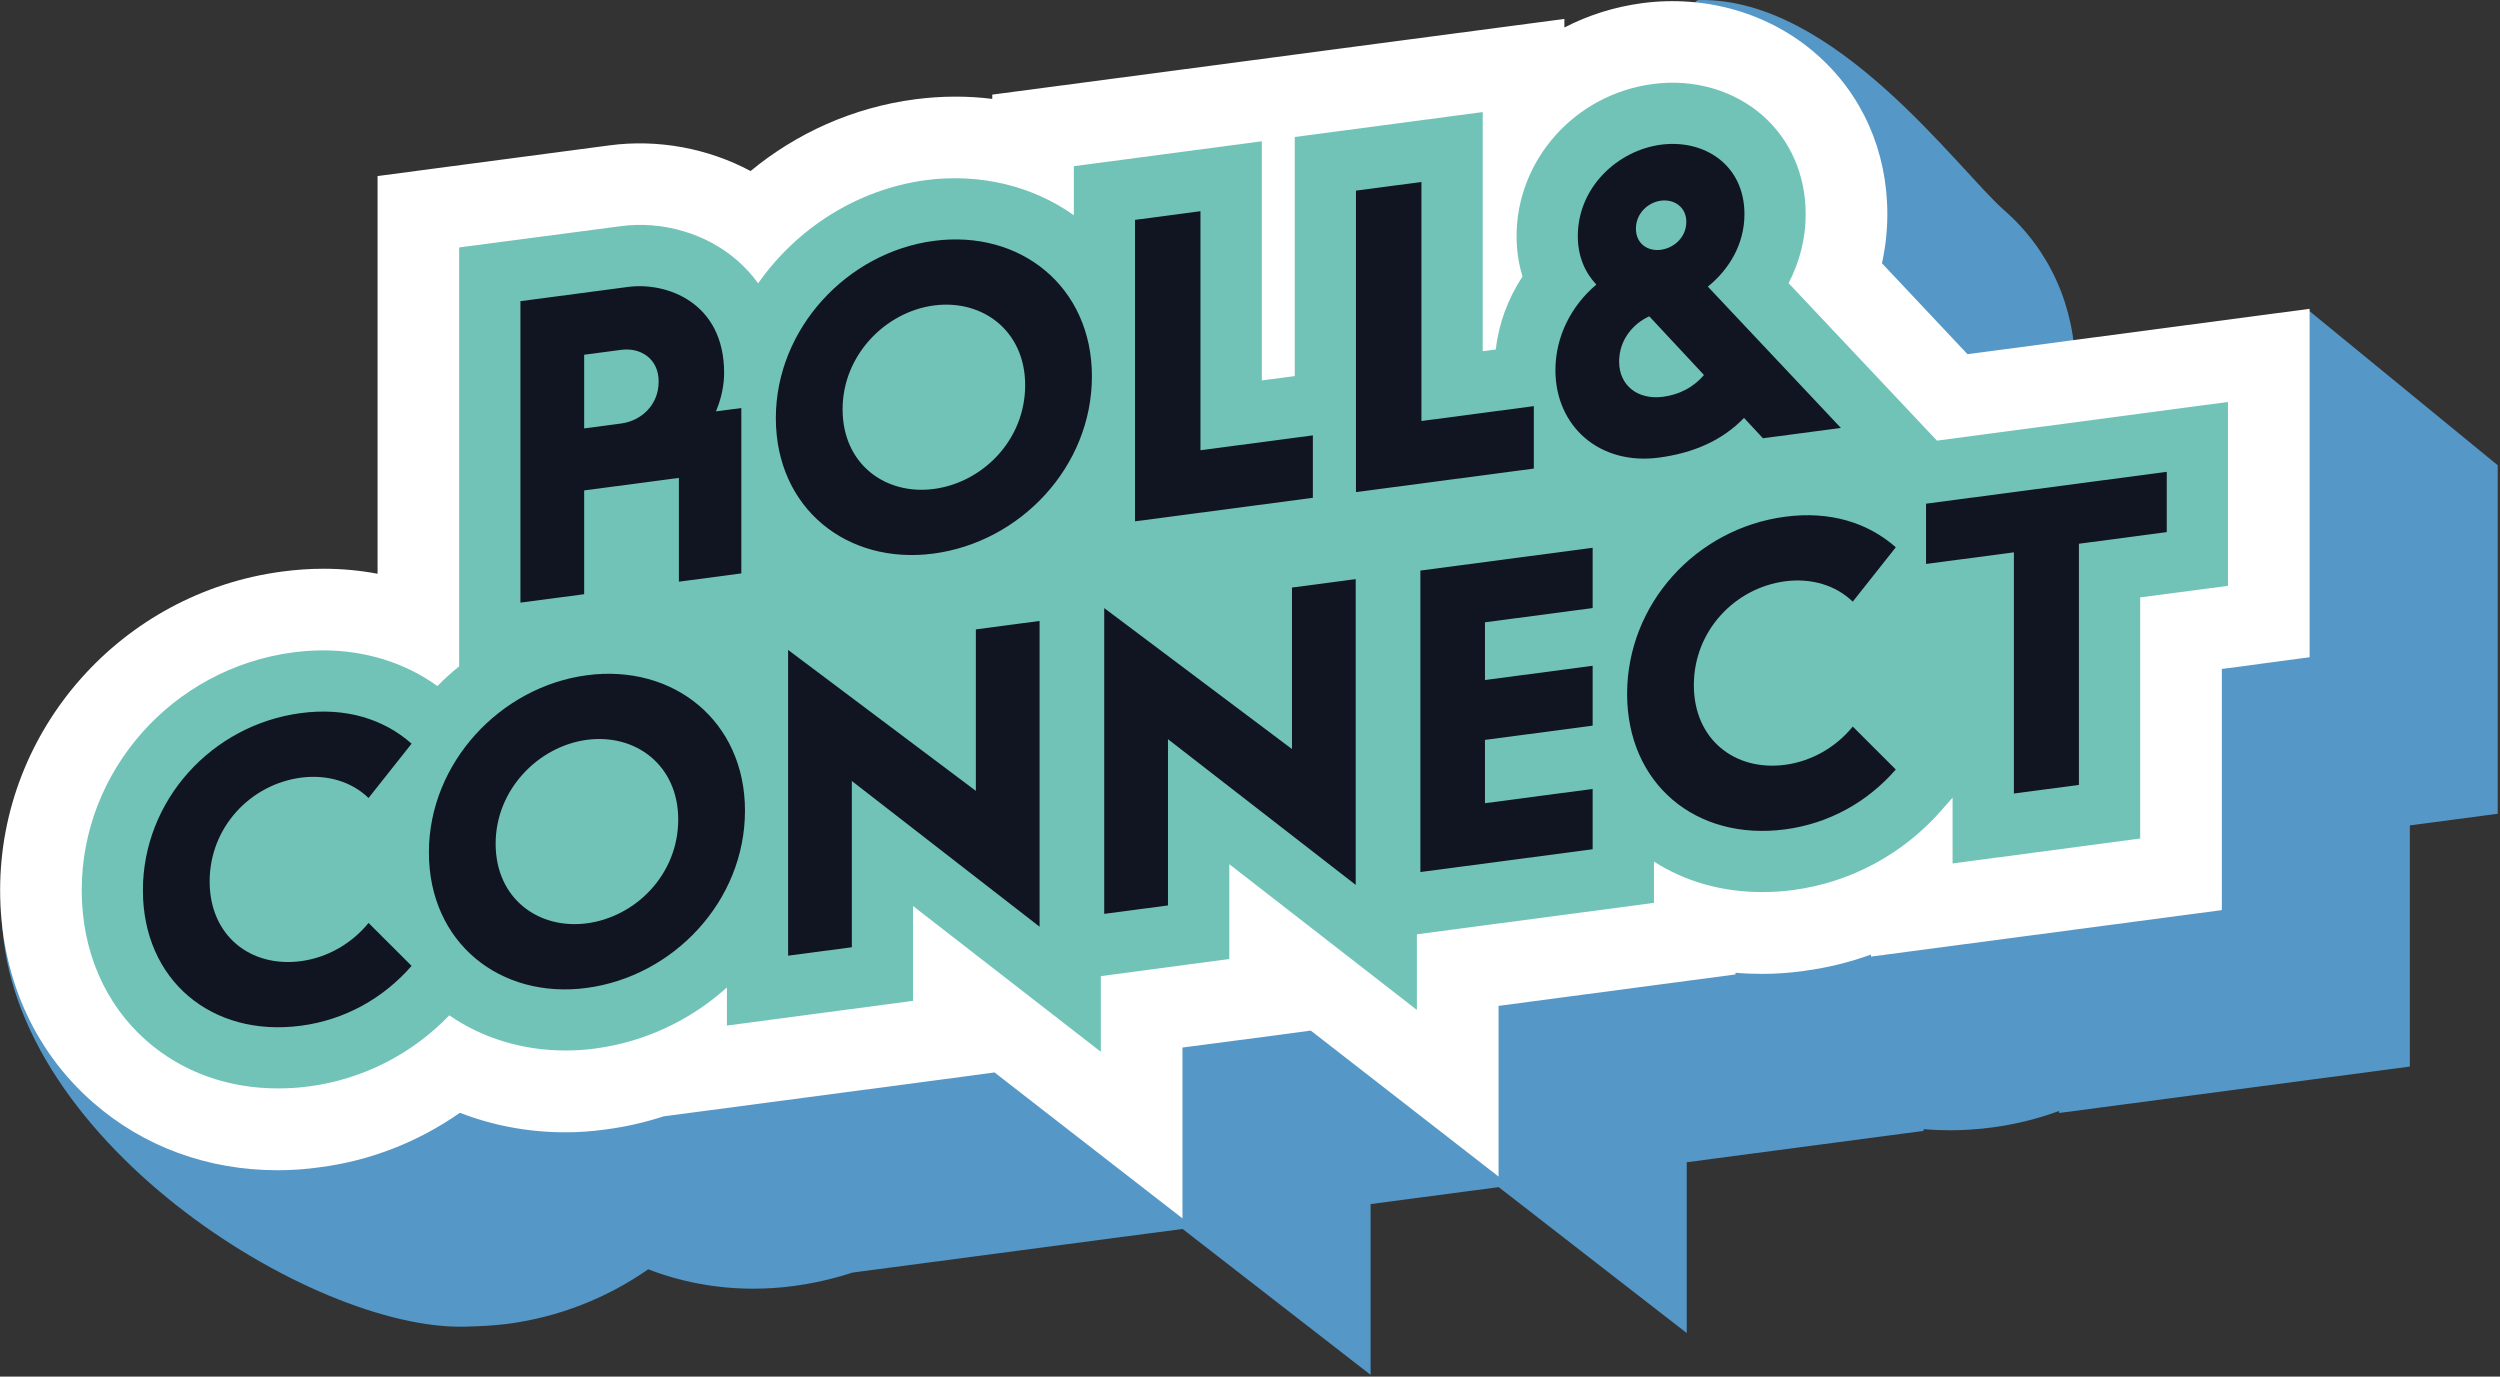
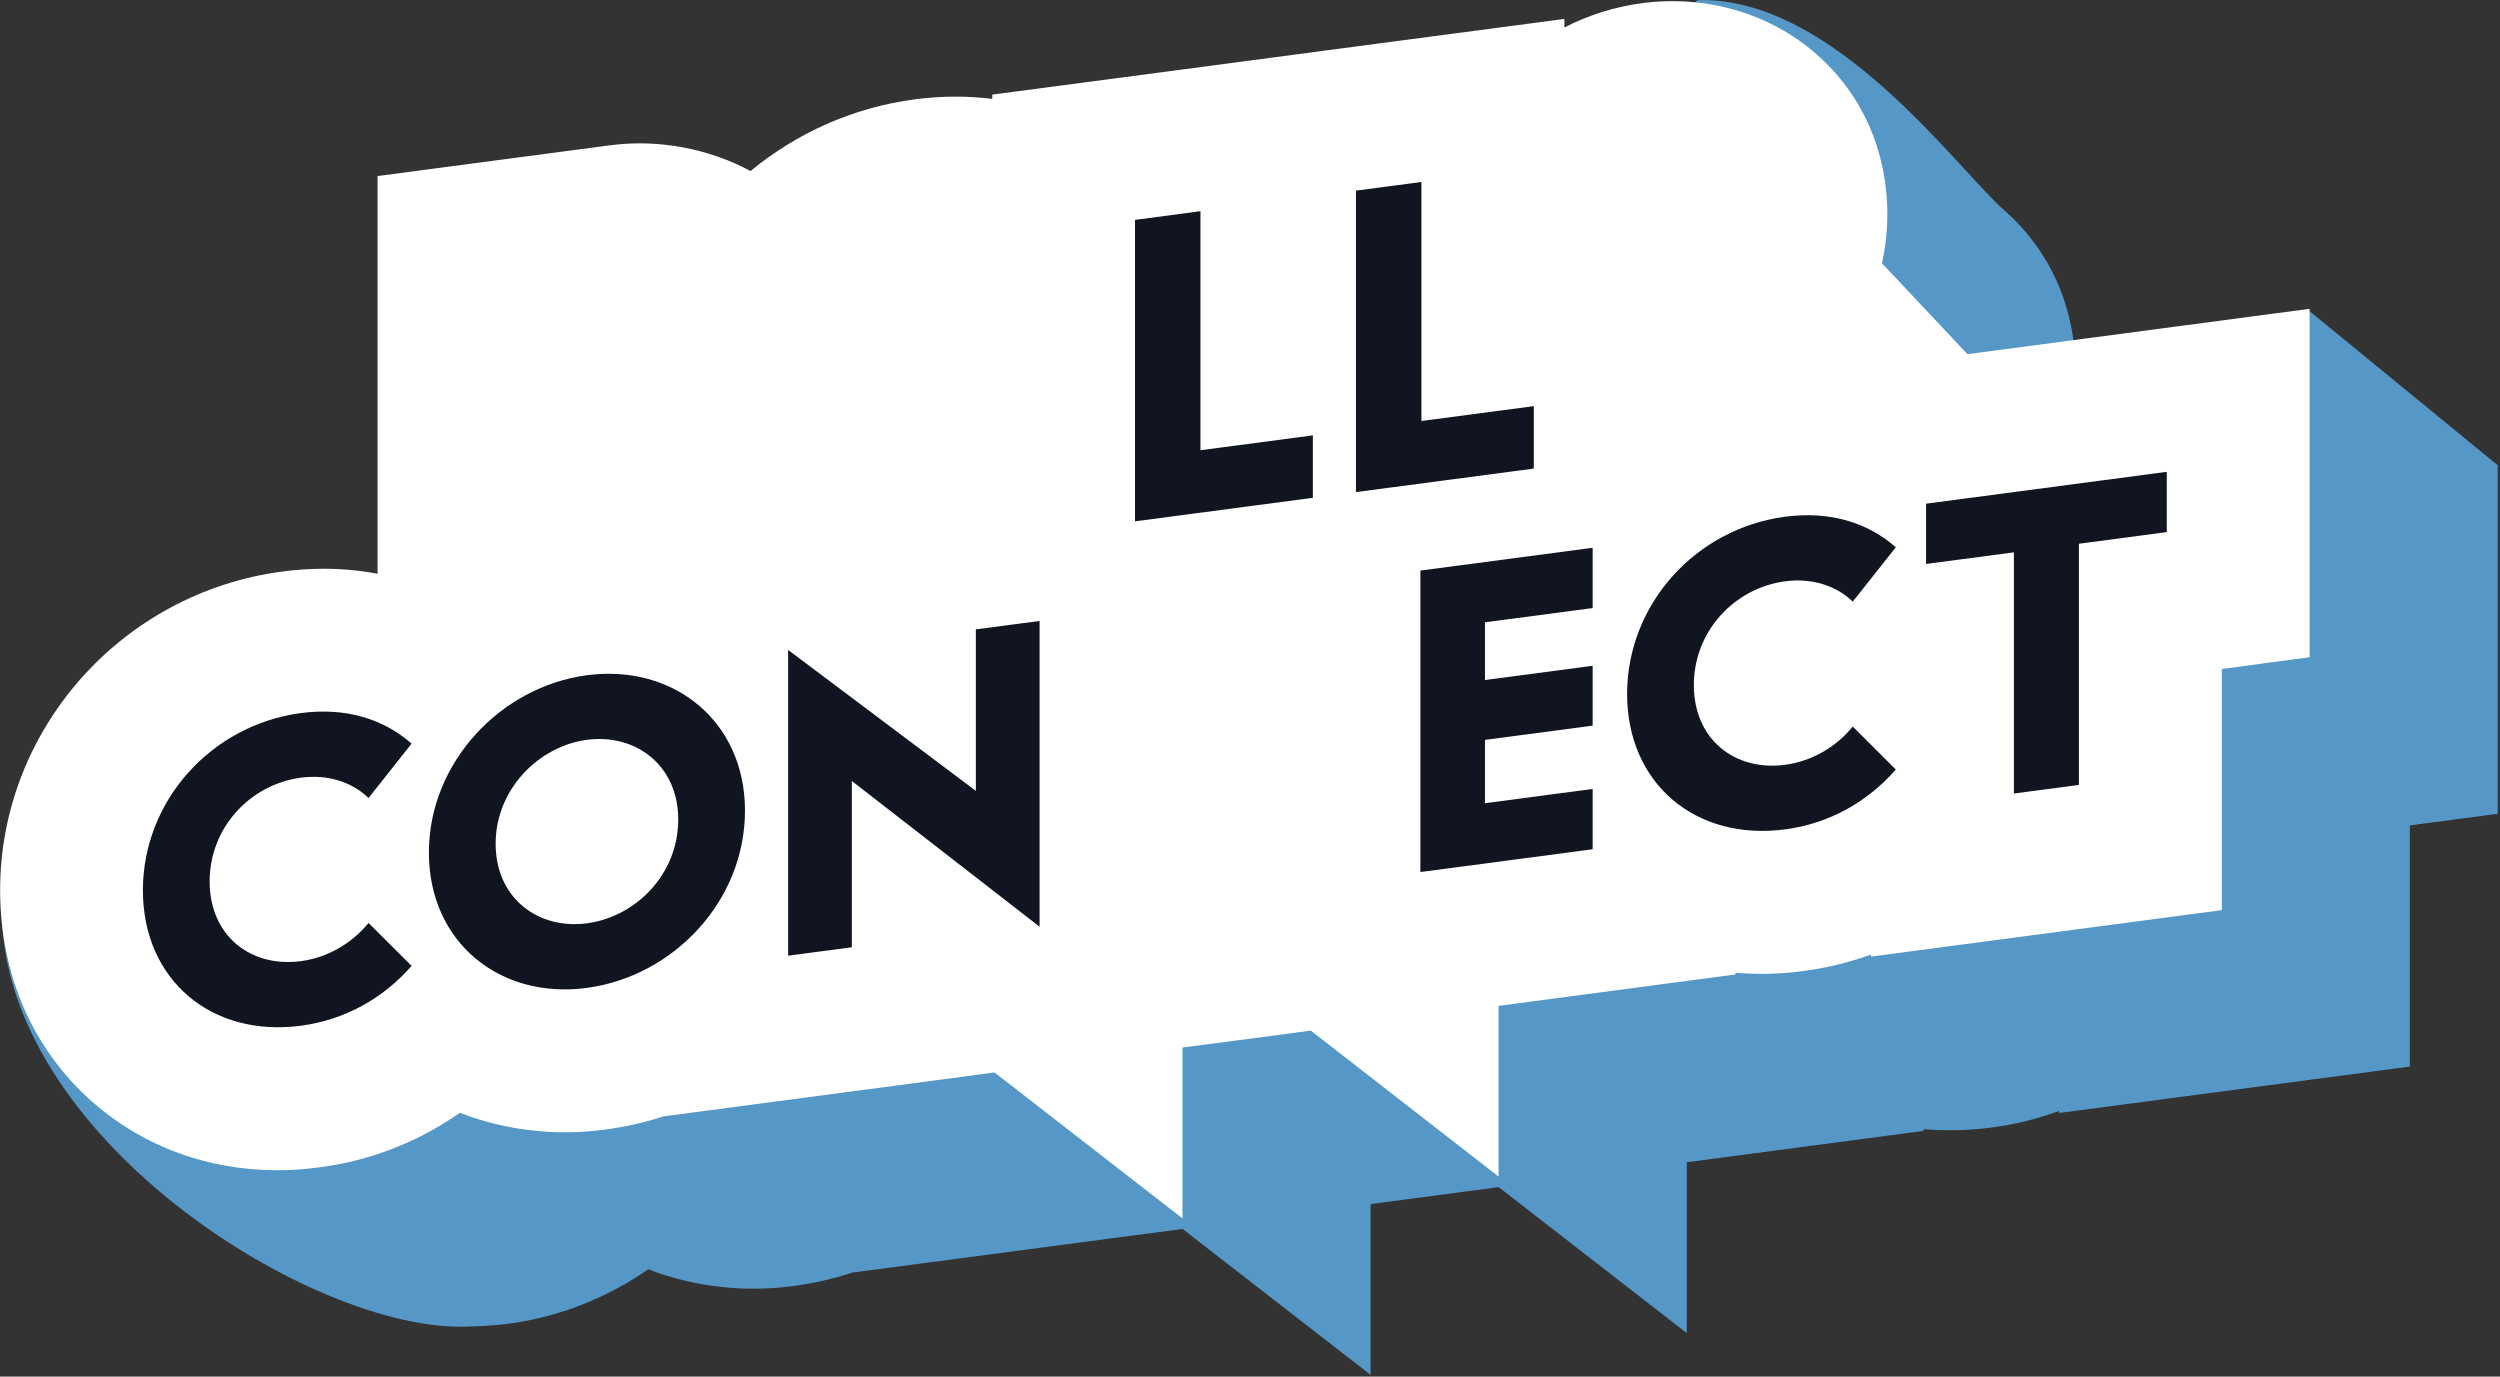
<svg xmlns="http://www.w3.org/2000/svg" width="100%" height="100%" viewBox="0 0 612 337" xml:space="preserve" style="fill-rule:evenodd;clip-rule:evenodd;stroke-linejoin:round;stroke-miterlimit:2;">
  <rect x="0" y="0" width="612" height="337" fill="#333333" stroke="none" />
  <g transform="matrix(1,0,0,1,-2064,-489.713)">
    <g transform="matrix(-2.458,-3.01032e-16,3.01032e-16,-2.458,2675.44,711.736)">
      <path d="M0,43.991L0,9.281L8.752,8.123L8.752,-15.896L43.681,-20.518L43.681,-20.319C45.831,-21.103 48.071,-21.656 50.367,-21.961C51.782,-22.148 53.184,-22.241 54.566,-22.241C55.444,-22.241 56.318,-22.205 57.18,-22.127L57.18,-22.302L80.768,-25.424L80.768,-42.435L99.495,-27.904L102.791,-28.339L112.254,-29.591L112.254,-46.598L130.977,-32.07L134.274,-32.505L134.274,-32.501L163.865,-36.415C165.747,-37.033 167.711,-37.484 169.739,-37.753C171.076,-37.932 172.406,-38.017 173.727,-38.017C177.365,-38.017 180.913,-37.354 184.194,-36.086C188.34,-38.972 193.124,-40.85 198.181,-41.517C199.595,-41.704 200.998,-41.755 202.38,-41.797C217.658,-42.262 248.695,-22.846 248.583,-0.106C248.505,15.881 217.932,15.716 201.912,17.834C200.53,18.017 199.16,18.106 197.811,18.106C195.974,18.106 194.169,17.94 192.417,17.602L192.417,57.218L169.333,60.275C164.471,60.917 159.467,59.962 155.228,57.677C150.545,61.559 144.879,64.067 138.879,64.86C136.29,65.201 133.713,65.209 131.209,64.896L131.209,65.319L109.202,68.23L96.235,69.945L74.228,72.855L74.228,72.026C71.854,73.242 82.324,90.263 79.528,90.319C66.021,90.589 53.774,73.437 49.136,69.372C44.571,65.372 42.059,59.706 42.059,53.413C42.059,51.759 42.238,50.125 42.587,48.531L18.88,59.454L0,43.991Z" style="fill:rgb(85,152,199);fill-rule:nonzero;" />
    </g>
    <g transform="matrix(-2.458,-3.01032e-16,3.01032e-16,-2.458,2629.39,711.098)">
      <path d="M0,59.312L0,24.61L8.74,23.443L8.74,-0.574L43.683,-5.203L43.683,-5C45.831,-5.777 48.072,-6.333 50.368,-6.629C51.775,-6.833 53.183,-6.925 54.553,-6.925C55.442,-6.925 56.331,-6.889 57.182,-6.814L57.182,-6.981L80.774,-10.111L80.774,-27.11L99.477,-12.573L99.495,-12.573L102.773,-13.018L112.254,-14.259L112.254,-31.276L130.975,-16.74L134.271,-17.184L163.9,-21.11L163.918,-21.11C165.788,-21.721 167.733,-22.166 169.733,-22.425C171.066,-22.61 172.399,-22.703 173.714,-22.703C177.362,-22.703 180.936,-22.036 184.214,-20.758C188.343,-23.647 193.12,-25.536 198.176,-26.184C199.583,-26.388 200.99,-26.48 202.379,-26.48C209.305,-26.48 215.712,-24.147 220.767,-19.721C226.73,-14.499 230.008,-7 230.008,1.407C230.008,17.388 217.934,31.036 201.898,33.147C200.509,33.332 199.139,33.424 197.805,33.424C195.972,33.424 194.176,33.258 192.417,32.924L192.417,72.534L169.325,75.589C164.492,76.237 159.492,75.293 155.27,73.034C150.715,76.793 145.086,79.367 138.864,80.181C136.271,80.515 133.697,80.533 131.198,80.218L131.198,80.644L109.199,83.552L96.218,85.274L74.219,88.181L74.219,87.329C71.849,88.551 69.237,89.385 66.46,89.755C60.108,90.588 53.775,88.755 49.127,84.681C44.572,80.7 42.054,75.034 42.054,68.738C42.054,67.071 42.239,65.441 42.591,63.849L34.072,54.794L0,59.312Z" style="fill:white;fill-rule:nonzero;" />
    </g>
    <g transform="matrix(-2.458,-3.01032e-16,3.01032e-16,-2.458,2609.4,677.004)">
-       <path d="M0,36.165L0,17.851L8.74,16.703L8.74,-7.314L27.425,-9.796L27.425,-3.241L28.48,-4.444C32.313,-8.851 37.572,-11.685 43.294,-12.444C44.35,-12.592 45.387,-12.648 46.405,-12.648C50.349,-12.648 54.053,-11.611 57.164,-9.611L57.164,-13.722L80.774,-16.851L80.774,-24.388L99.458,-9.87L99.458,-19.314L112.254,-21.017L112.254,-28.554L130.957,-14.036L130.957,-23.48L149.493,-25.943L149.493,-22.147C153.067,-25.369 157.604,-27.573 162.677,-28.239C163.659,-28.369 164.622,-28.425 165.585,-28.425C169.825,-28.425 173.844,-27.202 177.14,-24.925C180.88,-28.813 185.787,-31.295 191.102,-31.998C192.158,-32.147 193.194,-32.202 194.213,-32.202C199.176,-32.202 203.731,-30.573 207.268,-27.48C211.453,-23.814 213.749,-18.481 213.749,-12.462C213.749,-0.556 204.694,9.629 192.713,11.222C191.695,11.351 190.713,11.425 189.732,11.425C185.51,11.425 181.565,10.203 178.325,7.87C177.64,8.574 176.917,9.222 176.158,9.833L176.158,51.553L160.122,53.664C155.9,54.238 151.511,52.942 148.419,50.22C147.752,49.627 147.03,48.887 146.382,47.979C142.567,53.423 136.549,57.331 129.679,58.257C124.309,58.96 119.031,57.682 114.939,54.757L114.939,59.645L96.218,62.127L96.218,38.313L92.94,38.739L92.94,62.553L74.219,65.034L74.219,41.22L72.922,41.387C72.626,43.979 71.7,46.461 70.256,48.664C70.645,49.924 70.848,51.275 70.848,52.664C70.848,60.293 65.015,66.812 57.275,67.83C53.201,68.367 49.238,67.219 46.35,64.701C43.59,62.275 42.054,58.775 42.054,54.868C42.054,52.461 42.646,50.127 43.757,47.998L28.98,32.313L0,36.165Z" style="fill:rgb(113,195,184);fill-rule:nonzero;" />
-     </g>
+       </g>
    <g transform="matrix(-2.458,-3.01032e-16,3.01032e-16,-2.458,2225.24,612.847)">
-       <path d="M0,12.101C0,14.374 1.801,15.509 3.731,15.253L7.418,14.766L7.418,7.431L3.731,7.918C1.801,8.174 0,9.698 0,12.101M13.767,20.101L3.043,21.52C-0.772,22.024 -6.519,19.996 -6.519,12.964C-6.519,11.761 -6.262,10.441 -5.704,9.124L-8.233,9.458L-8.233,-7.012L-2.015,-7.835L-2.015,2.501L7.418,1.254L7.418,-9.083L13.767,-9.923L13.767,20.101Z" style="fill:rgb(16,21,33);fill-rule:nonzero;" />
-     </g>
+       </g>
    <g transform="matrix(-2.458,-3.01032e-16,3.01032e-16,-2.458,2314.96,589.905)">
-       <path d="M0,2.407C0,7.81 4.244,10.981 9.092,10.339C13.895,9.705 18.183,5.404 18.183,0.001C18.183,-5.489 13.895,-8.569 9.092,-7.934C4.244,-7.292 0,-3.083 0,2.407M24.831,-0.878C24.831,8.043 17.713,15.632 9.092,16.772C0.472,17.913 -6.648,12.207 -6.648,3.287C-6.648,-5.721 0.472,-13.225 9.136,-14.372C17.713,-15.506 24.831,-9.885 24.831,-0.878" style="fill:rgb(16,21,33);fill-rule:nonzero;" />
-     </g>
+       </g>
    <g transform="matrix(-2.458,-3.01032e-16,3.01032e-16,-2.458,2341.85,615.212)">
      <path d="M0,29.161L-6.519,30.024L-6.519,6.218L-17.713,7.698L-17.713,1.479L0,-0.863L0,29.161Z" style="fill:rgb(16,21,33);fill-rule:nonzero;" />
    </g>
    <g transform="matrix(-2.458,-3.01032e-16,3.01032e-16,-2.458,2395.94,608.057)">
      <path d="M0,29.161L-6.519,30.024L-6.519,6.218L-17.713,7.699L-17.713,1.48L0,-0.863L0,29.161Z" style="fill:rgb(16,21,33);fill-rule:nonzero;" />
    </g>
    <g transform="matrix(-2.458,-3.01032e-16,3.01032e-16,-2.458,2476.81,583.366)">
-       <path d="M0,16.005C0,17.506 1.242,18.286 2.53,18.115C3.817,17.945 5.018,16.842 5.018,15.341C5.018,13.797 3.817,13.056 2.53,13.226C1.242,13.396 0,14.461 0,16.005M2.315,-1.415C0.729,-1.205 -0.687,-0.503 -1.758,0.755L3.687,6.597C5.188,5.927 6.691,4.356 6.691,2.082C6.691,-0.278 4.846,-1.75 2.315,-1.415M13.036,1.242C13.036,4.544 11.494,7.622 8.962,9.758C10.078,10.942 10.807,12.559 10.807,14.575C10.807,19.509 6.776,23.129 2.53,23.691C-1.758,24.258 -5.79,21.705 -5.79,16.772C-5.79,13.77 -4.246,11.249 -2.145,9.555L-15.396,-4.519L-7.633,-5.546L-5.747,-3.522C-3.561,-5.784 -0.687,-7.022 2.745,-7.476C8.62,-8.253 13.036,-4.378 13.036,1.242" style="fill:rgb(16,21,33);fill-rule:nonzero;" />
-     </g>
+       </g>
    <g transform="matrix(-2.458,-3.01032e-16,3.01032e-16,-2.458,2137.67,742.259)">
      <path d="M0,31.727C-4.459,32.317 -8.233,31.143 -11.02,28.682L-6.733,23.269C-5.06,24.891 -2.617,25.64 0,25.295C5.016,24.631 9.092,20.36 9.092,14.956C9.092,9.551 5.016,6.357 0,7.021C-2.617,7.367 -5.06,8.763 -6.733,10.828L-11.02,6.549C-8.233,3.35 -4.416,1.173 0,0.589C8.919,-0.59 15.74,5.153 15.74,14.076C15.74,22.998 8.919,30.547 0,31.727" style="fill:rgb(16,21,33);fill-rule:nonzero;" />
    </g>
    <g transform="matrix(-2.458,-3.01032e-16,3.01032e-16,-2.458,2230.03,696.24)">
      <path d="M0,2.409C0,7.812 4.246,10.982 9.094,10.341C13.897,9.706 18.185,5.405 18.185,0.002C18.185,-5.488 13.897,-8.568 9.094,-7.933C4.246,-7.291 0,-3.081 0,2.409M24.832,-0.877C24.832,8.044 17.713,15.634 9.094,16.774C0.472,17.914 -6.648,12.209 -6.648,3.288C-6.648,-5.72 0.472,-13.224 9.136,-14.371C17.713,-15.505 24.832,-9.884 24.832,-0.877" style="fill:rgb(16,21,33);fill-rule:nonzero;" />
    </g>
    <g transform="matrix(-2.458,-3.01032e-16,3.01032e-16,-2.458,2272.53,684.478)">
      <path d="M0,1.454L0,-15.102L6.347,-15.942L6.347,14.51L-12.351,0.472L-12.351,16.556L-18.698,17.396L-18.698,-13.058L0,1.454Z" style="fill:rgb(16,21,33);fill-rule:nonzero;" />
    </g>
    <g transform="matrix(-2.458,-3.01032e-16,3.01032e-16,-2.458,2349.92,674.238)">
-       <path d="M0,1.453L0,-15.103L6.349,-15.943L6.349,14.51L-12.349,0.471L-12.349,16.556L-18.697,17.396L-18.697,-13.057L0,1.453Z" style="fill:rgb(16,21,33);fill-rule:nonzero;" />
-     </g>
+       </g>
    <g transform="matrix(-2.458,-3.01032e-16,3.01032e-16,-2.458,2411.71,697.609)">
      <path d="M0,27.755L-17.156,30.024L-17.156,24.021L-6.432,22.602L-6.432,16.853L-17.156,18.272L-17.156,12.31L-6.432,10.891L-6.432,4.586L-17.156,6.006L-17.156,0L0,-2.269L0,27.755Z" style="fill:rgb(16,21,33);fill-rule:nonzero;" />
    </g>
    <g transform="matrix(-2.458,-3.01032e-16,3.01032e-16,-2.458,2501,694.193)">
      <path d="M0,31.728C-4.461,32.318 -8.235,31.145 -11.022,28.684L-6.734,23.269C-5.062,24.892 -2.618,25.642 0,25.296C5.015,24.632 9.091,20.361 9.091,14.957C9.091,9.552 5.015,6.358 0,7.021C-2.618,7.368 -5.062,8.765 -6.734,10.83L-11.022,6.551C-8.235,3.352 -4.418,1.173 0,0.589C8.919,-0.59 15.738,5.155 15.738,14.077C15.738,22.998 8.919,30.548 0,31.728" style="fill:rgb(16,21,33);fill-rule:nonzero;" />
    </g>
    <g transform="matrix(-2.458,-3.01032e-16,3.01032e-16,-2.458,2557,664.258)">
      <path d="M0,16.002L8.749,14.845L8.749,20.848L-15.225,24.02L-15.225,18.017L-6.476,16.859L-6.476,-7.16L0,-8.018L0,16.002Z" style="fill:rgb(16,21,33);fill-rule:nonzero;" />
    </g>
  </g>
</svg>